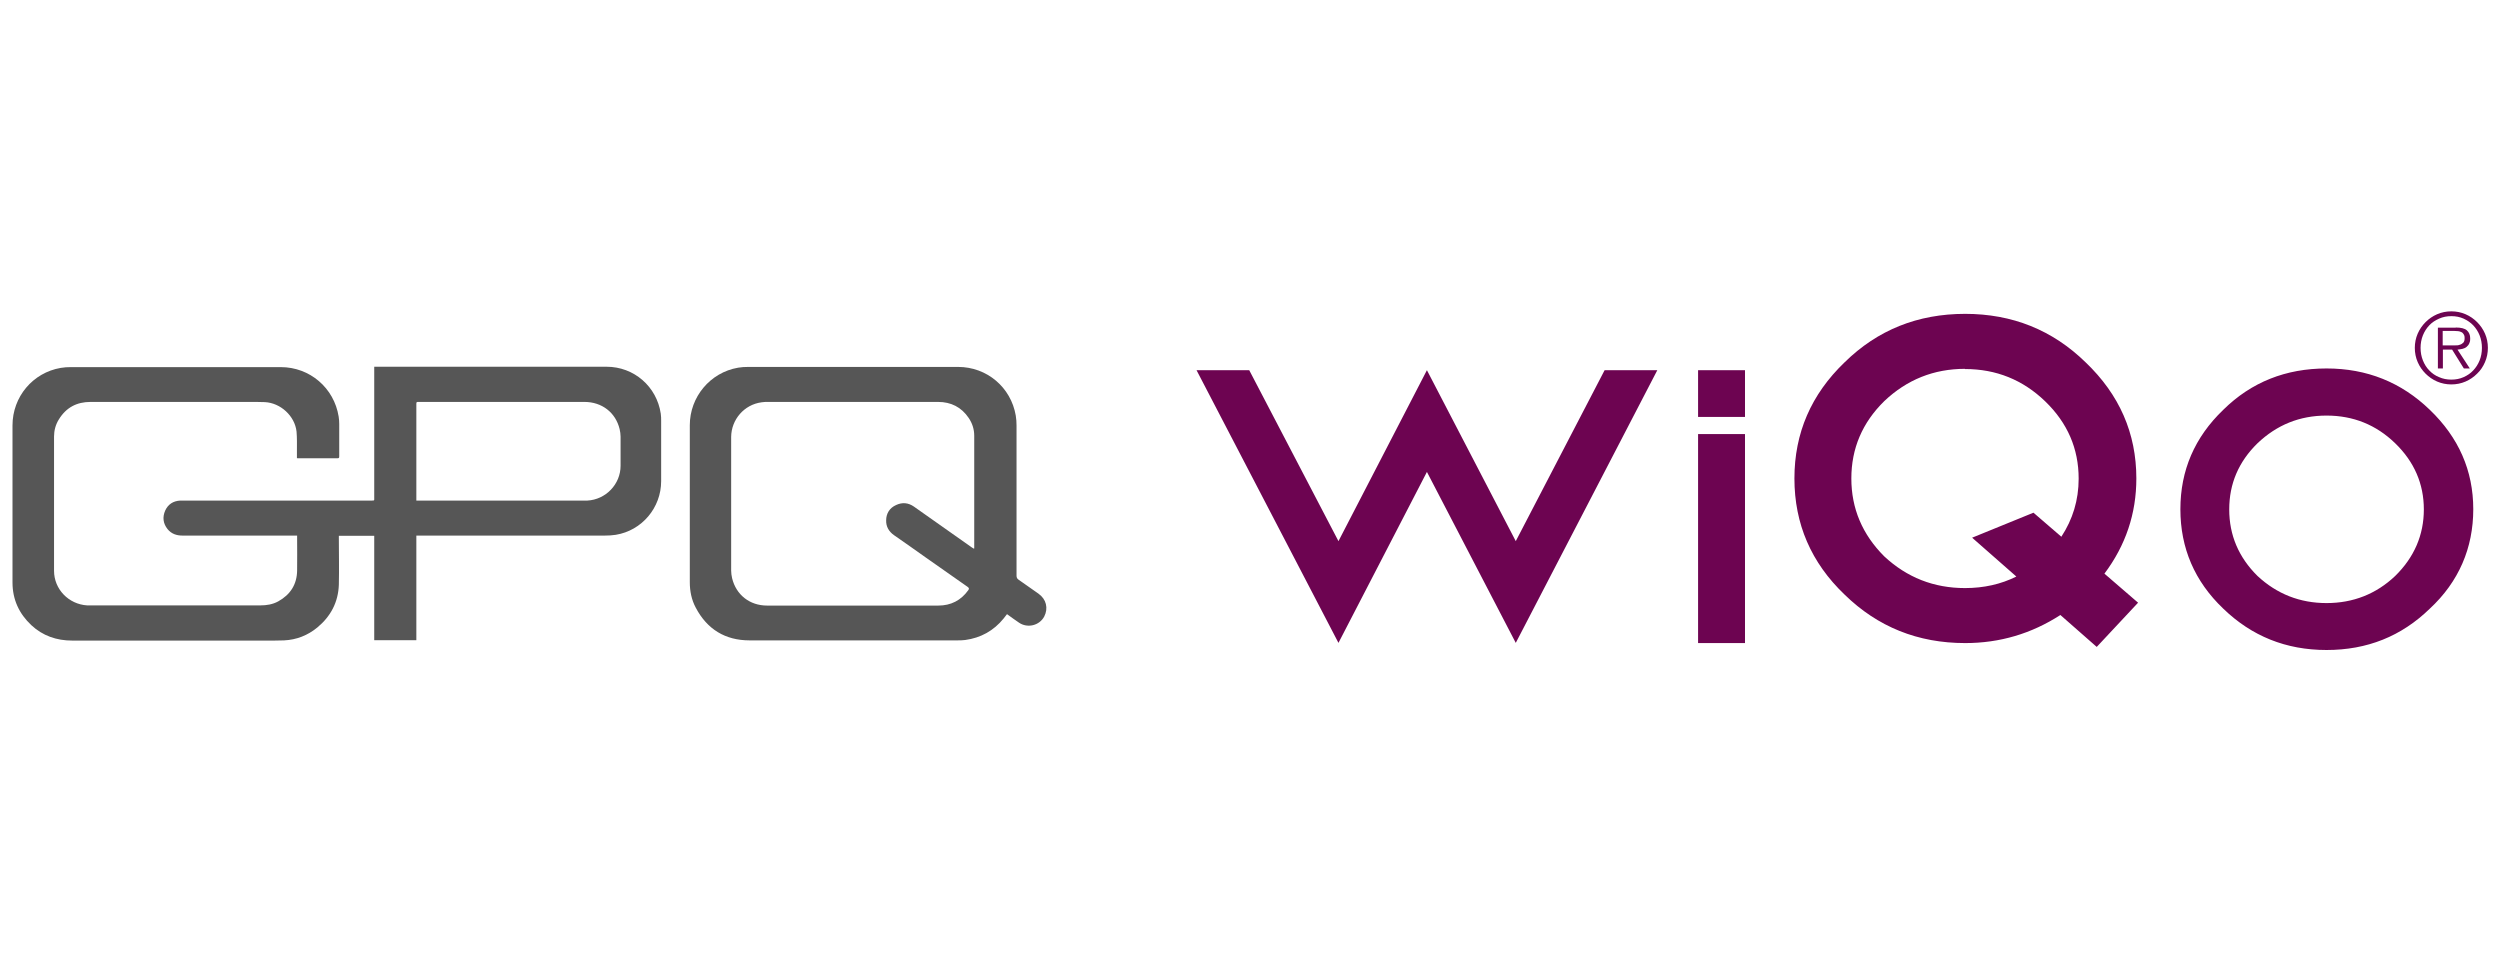
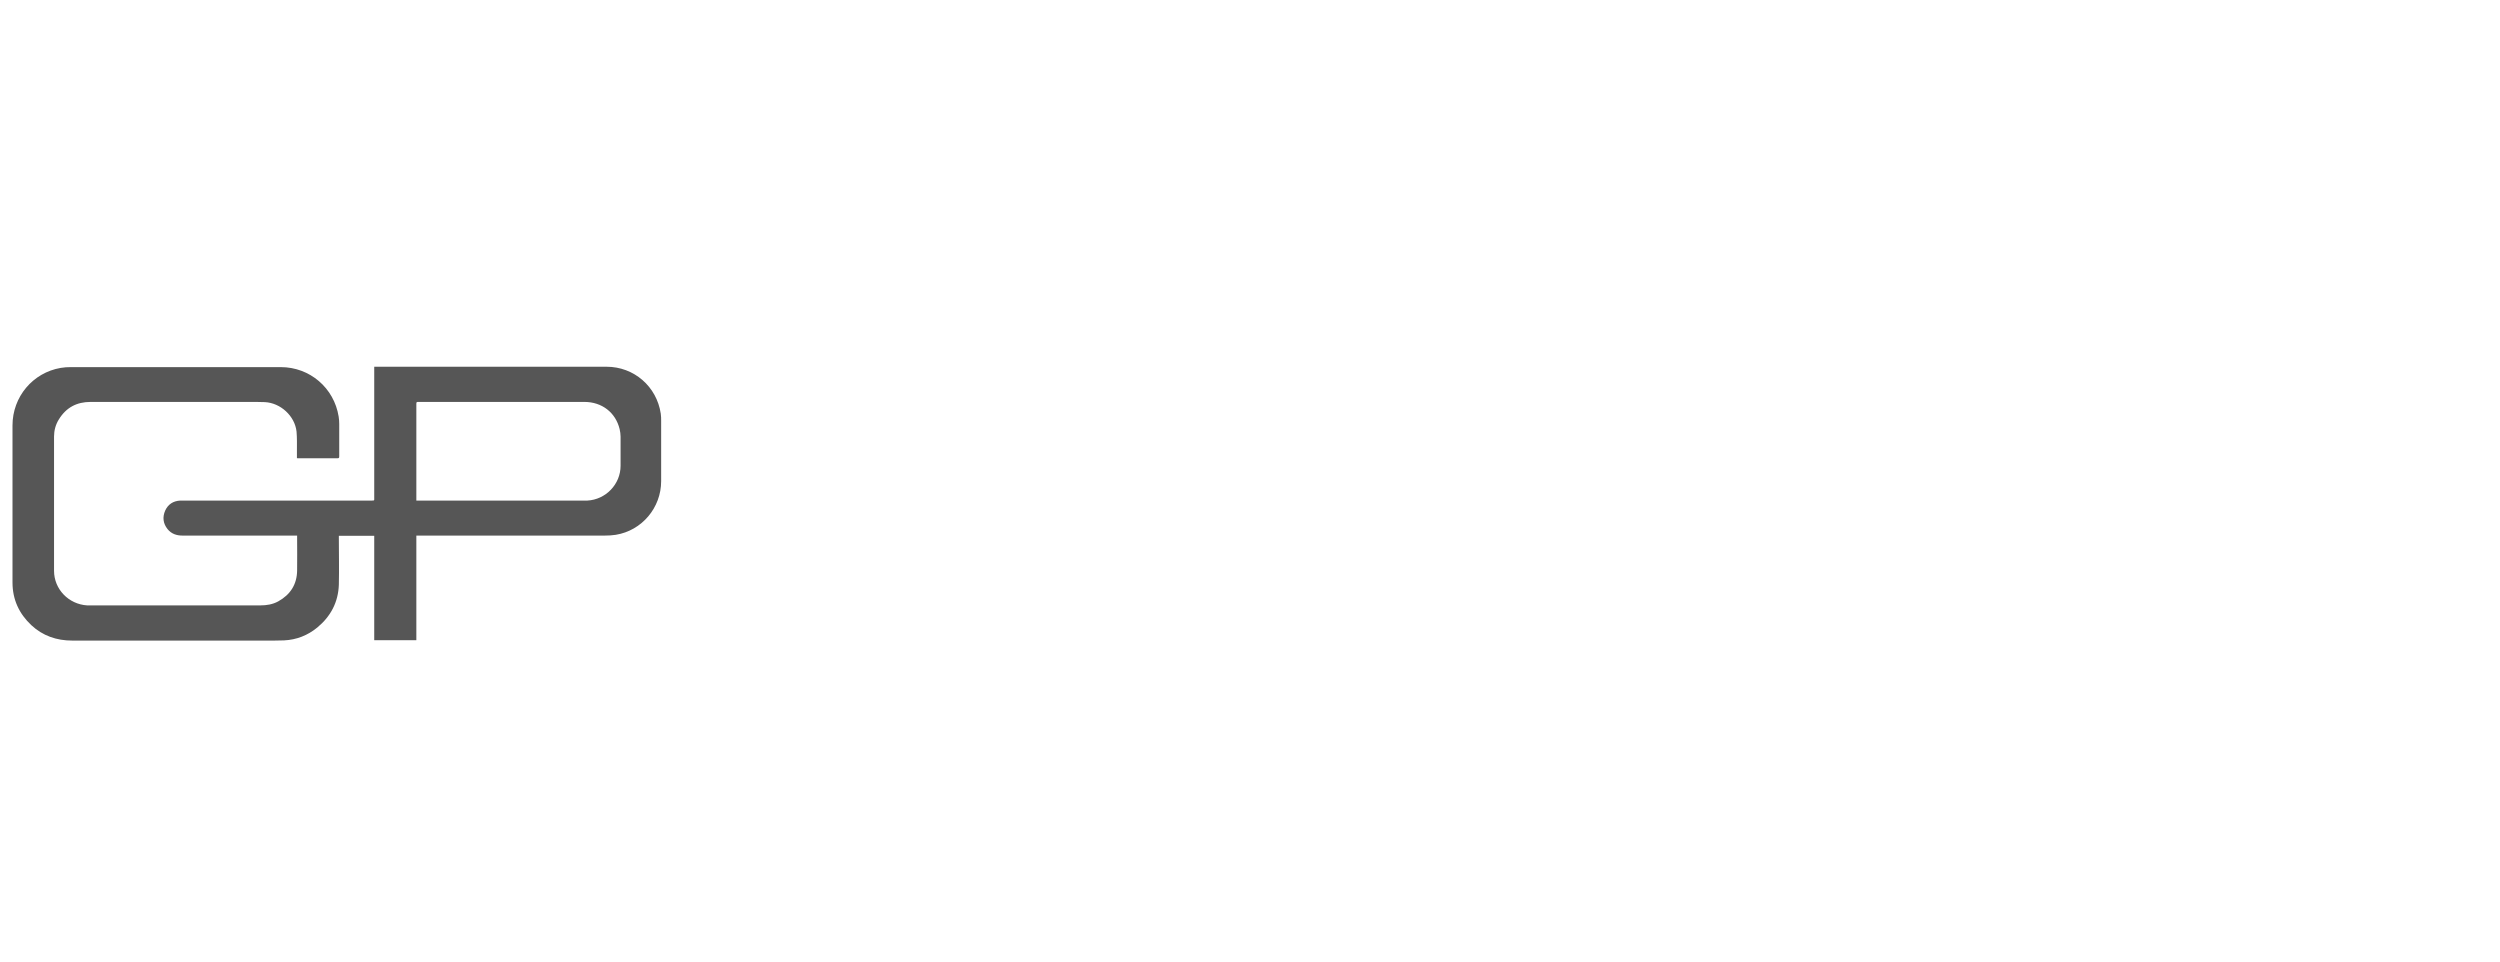
<svg xmlns="http://www.w3.org/2000/svg" id="Livello_1" data-name="Livello 1" viewBox="0 0 1300 500">
  <defs>
    <style>      .cls-1, .cls-2, .cls-3 {        stroke-width: 0px;      }      .cls-1, .cls-3 {        fill: #6d0451;      }      .cls-2 {        fill: #565656;      }      .cls-3 {        fill-rule: evenodd;      }    </style>
  </defs>
  <g>
-     <path class="cls-1" d="M1209.8,191.6c21,0,38.9,7.2,53.7,21.5,15,14.4,22.6,31.6,22.6,51.7s-7.5,37.7-22.6,51.7c-14.8,14.4-32.6,21.5-53.7,21.5s-38.9-7.2-53.7-21.5c-14.9-14.2-22.3-31.5-22.3-51.7s7.4-37.4,22.3-51.7c14.6-14.4,32.5-21.5,53.7-21.5ZM1021.8,163.2c24.6,0,45.5,8.4,62.7,25.2,17.6,16.8,26.4,36.9,26.4,60.4,0,18.2-5.5,34.7-16.6,49.5l17.5,15.1-21.5,23-18.9-16.6c-15,9.7-31.5,14.6-49.5,14.6-24.6,0-45.5-8.4-62.7-25.2-17.4-16.6-26.1-36.8-26.1-60.4s8.7-43.7,26.1-60.4c17.1-16.8,38-25.2,62.7-25.2ZM907.4,225.7v108.7h-24.4v-108.7h24.4ZM649.6,192.5l46.4,88.9,46-88.9,46.2,88.9,46.2-88.9h27.4l-73.6,141.8-46.2-88.9-46,88.9-73.8-141.8h27.4ZM1209.8,216.1c-13.9,0-25.8,4.8-35.9,14.4-9.8,9.6-14.7,21-14.7,34.4s4.9,24.9,14.7,34.6c10.1,9.4,22.1,14.1,35.9,14.1s25.8-4.7,35.7-14.1c9.9-9.7,14.9-21.3,14.9-34.6s-5-24.8-14.9-34.4c-9.9-9.6-21.8-14.4-35.7-14.4ZM1021.8,191.8c-16.2,0-30.2,5.6-42,16.8-11.4,11.2-17.1,24.6-17.1,40.2s5.7,29.1,17.1,40.5c11.8,11,25.8,16.5,42,16.5,9.8,0,18.7-2,26.7-6l-23-20.2,31.9-13,14.5,12.5c5.9-9,9-19,9-30.2,0-15.6-5.8-29-17.4-40.2-11.6-11.2-25.5-16.8-41.7-16.8ZM907.4,192.5v24.3h-24.4v-24.3h24.4Z" />
-     <path class="cls-3" d="M1274.7,161.9c2.6,0,5.1.5,7.4,1.5,2.3,1,4.3,2.4,6,4.1,1.7,1.7,3.1,3.7,4.1,6,1,2.3,1.5,4.8,1.5,7.4s-.5,5.1-1.5,7.4c-1,2.3-2.3,4.3-4.1,6-1.7,1.7-3.7,3.1-6,4.1-2.3,1-4.8,1.5-7.4,1.5s-5.1-.5-7.4-1.5c-2.3-1-4.3-2.4-6-4.1-1.7-1.7-3.1-3.7-4.1-6-1-2.3-1.5-4.8-1.5-7.4s.5-5.1,1.5-7.4c1-2.3,2.4-4.3,4.1-6,1.7-1.7,3.7-3.1,6-4.1,2.3-1,4.8-1.5,7.4-1.5ZM1274.7,164.4c-2.3,0-4.4.4-6.4,1.3-2,.9-3.7,2-5.1,3.5-1.4,1.5-2.5,3.2-3.3,5.2-.8,2-1.2,4.2-1.2,6.5s.4,4.5,1.2,6.5c.8,2,1.9,3.8,3.3,5.2,1.4,1.5,3.1,2.7,5.1,3.5,2,.9,4.1,1.3,6.4,1.3s4.4-.4,6.4-1.3c2-.9,3.6-2,5-3.5,1.4-1.5,2.5-3.2,3.3-5.2.8-2,1.2-4.2,1.2-6.5s-.4-4.5-1.2-6.5c-.8-2-1.9-3.7-3.3-5.2-1.4-1.5-3.1-2.6-5-3.5-2-.9-4.1-1.3-6.4-1.3ZM1276.9,170.3c2.8,0,4.8.5,5.9,1.5,1.1,1,1.7,2.4,1.7,4.1s-.2,1.9-.5,2.7c-.3.7-.8,1.3-1.4,1.8-.6.5-1.3.8-2.1,1-.8.2-1.7.3-2.6.4l6.4,9.8h-3.1l-6.1-9.8h-4.8v9.8h-2.6v-21.2h9.3ZM1276.3,172.1h-6.1v7.5h6.4c.9,0,1.7,0,2.4-.3.8-.2,1.4-.6,1.9-1.1.5-.5.7-1.3.7-2.4s-.2-1.5-.5-2c-.3-.5-.7-.9-1.2-1.1-.5-.3-1.1-.4-1.7-.5-.6,0-1.3-.1-1.9-.1Z" />
-   </g>
+     </g>
  <g>
    <path class="cls-2" d="M154.4,238.2c0-1.2,0-2.3,0-3.4,0-3.5.1-7-.2-10.4-.9-8.1-8.3-14.9-16.5-15.3-1.5,0-3-.1-4.4-.1-28.7,0-57.5,0-86.2,0-7.2,0-12.7,2.9-16.5,9.1-1.7,2.7-2.5,5.8-2.5,8.9,0,23.3,0,46.5,0,69.8,0,9.6,7.6,17.4,17.2,18,1.1,0,2.1,0,3.2,0,29,0,57.9,0,86.9,0,3.2,0,6.4-.5,9.3-2.1,6.3-3.5,9.7-8.8,9.8-16,.1-5.7,0-11.4,0-17v-1.2c-.6,0-1,0-1.5,0-19.4,0-38.7,0-58.1,0-3.1,0-5.8-.9-7.8-3.4-2.3-2.9-2.7-6.2-1.2-9.6,1.5-3.3,4.2-5,7.8-5.2.6,0,1.2,0,1.8,0,32.5,0,65.1,0,97.6,0,1.7,0,1.5,0,1.5-1.5,0-22.3,0-44.6,0-66.8v-1.3c.4,0,.7,0,1.1,0,39.9,0,79.8,0,119.7,0,14.3,0,26.1,10.3,28.2,24.4.2,1.3.2,2.6.2,3.9,0,10.4,0,20.8,0,31.2,0,13.8-10,25.7-23.6,27.9-1.9.3-3.8.4-5.7.4-32.2,0-64.3,0-96.5,0h-1.5v54.4h-21.9v-54.3h-18.4c0,.5,0,.9,0,1.4,0,8,.2,16,0,24-.3,9.1-4.2,16.5-11.2,22.3-5,4.1-10.8,6.4-17.3,6.7-1.6,0-3.3.1-4.9.1-35.1,0-70.2,0-105.3,0-8.1,0-15.3-2.5-21.2-8-6.4-6-9.8-13.4-9.8-22.2,0-27.2,0-54.5,0-81.7,0-14.8,10.5-27.4,25.1-29.9,1.7-.3,3.5-.4,5.3-.4,36.4,0,72.7,0,109.1,0,15.1,0,27.7,10.8,30.1,25.7.2,1.3.3,2.6.3,3.8,0,5.6,0,11.3,0,16.9,0,.7-.1,1-.9,1-6.7,0-13.4,0-20.1,0-.2,0-.4,0-.7,0ZM216.5,260.3c.6,0,1.1,0,1.5,0,28.5,0,57.1,0,85.6,0,.6,0,1.2,0,1.8,0,9.6-.5,17.3-8.5,17.3-18.1,0-5,0-10.1,0-15.1,0-1.3-.2-2.7-.5-4-2.1-8.6-9.2-14.1-18.3-14.1-28.7,0-57.4,0-86.1,0-1.3,0-1.3,0-1.3,1.3,0,16.2,0,32.5,0,48.7v1.3Z" />
-     <path class="cls-2" d="M523.6,319.4c-.6.8-1.1,1.5-1.7,2.2-5.2,6.4-11.9,10.1-20,11.2-1.4.2-2.9.2-4.3.2-35.9,0-71.9,0-107.8,0-12.7,0-22.1-5.8-28-17-2.2-4.1-3.1-8.6-3.1-13.3,0-27.2,0-54.4,0-81.6,0-14.7,10.6-27.4,25.1-29.9,1.7-.3,3.5-.4,5.3-.4,36.4,0,72.7,0,109.1,0,15,0,27.5,10.6,30,25.3.3,1.7.4,3.5.4,5.3,0,26,0,52,0,78,0,.9.3,1.5,1,2,3.5,2.4,6.9,4.8,10.4,7.3,4.1,2.9,5.2,7.6,3,11.9-2.5,4.7-8.7,6.2-13.1,3.2-2.1-1.4-4.1-2.9-6.2-4.4ZM506.6,285.2c0-.4,0-.7,0-1,0-19.2,0-38.4,0-57.6,0-3.4-1-6.5-2.9-9.3-3.8-5.6-9.2-8.3-15.9-8.3-29.5,0-59.1,0-88.6,0-1.1,0-2.1,0-3.2.2-9,1.2-15.7,8.9-15.8,18,0,23.2,0,46.3,0,69.5,0,1.3.2,2.7.5,4,2.1,8.6,9.1,14.2,18.2,14.2,29.7,0,59.3,0,89,0,6.6,0,11.8-2.7,15.6-8,.5-.7.5-1.1-.3-1.7-7.3-5.1-14.5-10.2-21.8-15.3-5.5-3.9-11-7.8-16.5-11.6-2.7-1.9-4.2-4.5-4.1-7.7,0-3.6,1.8-6.5,5.2-8,3.2-1.5,6.3-1.2,9.2.8,10.1,7.1,20.2,14.2,30.2,21.3.3.2.6.4,1,.6Z" />
  </g>
</svg>